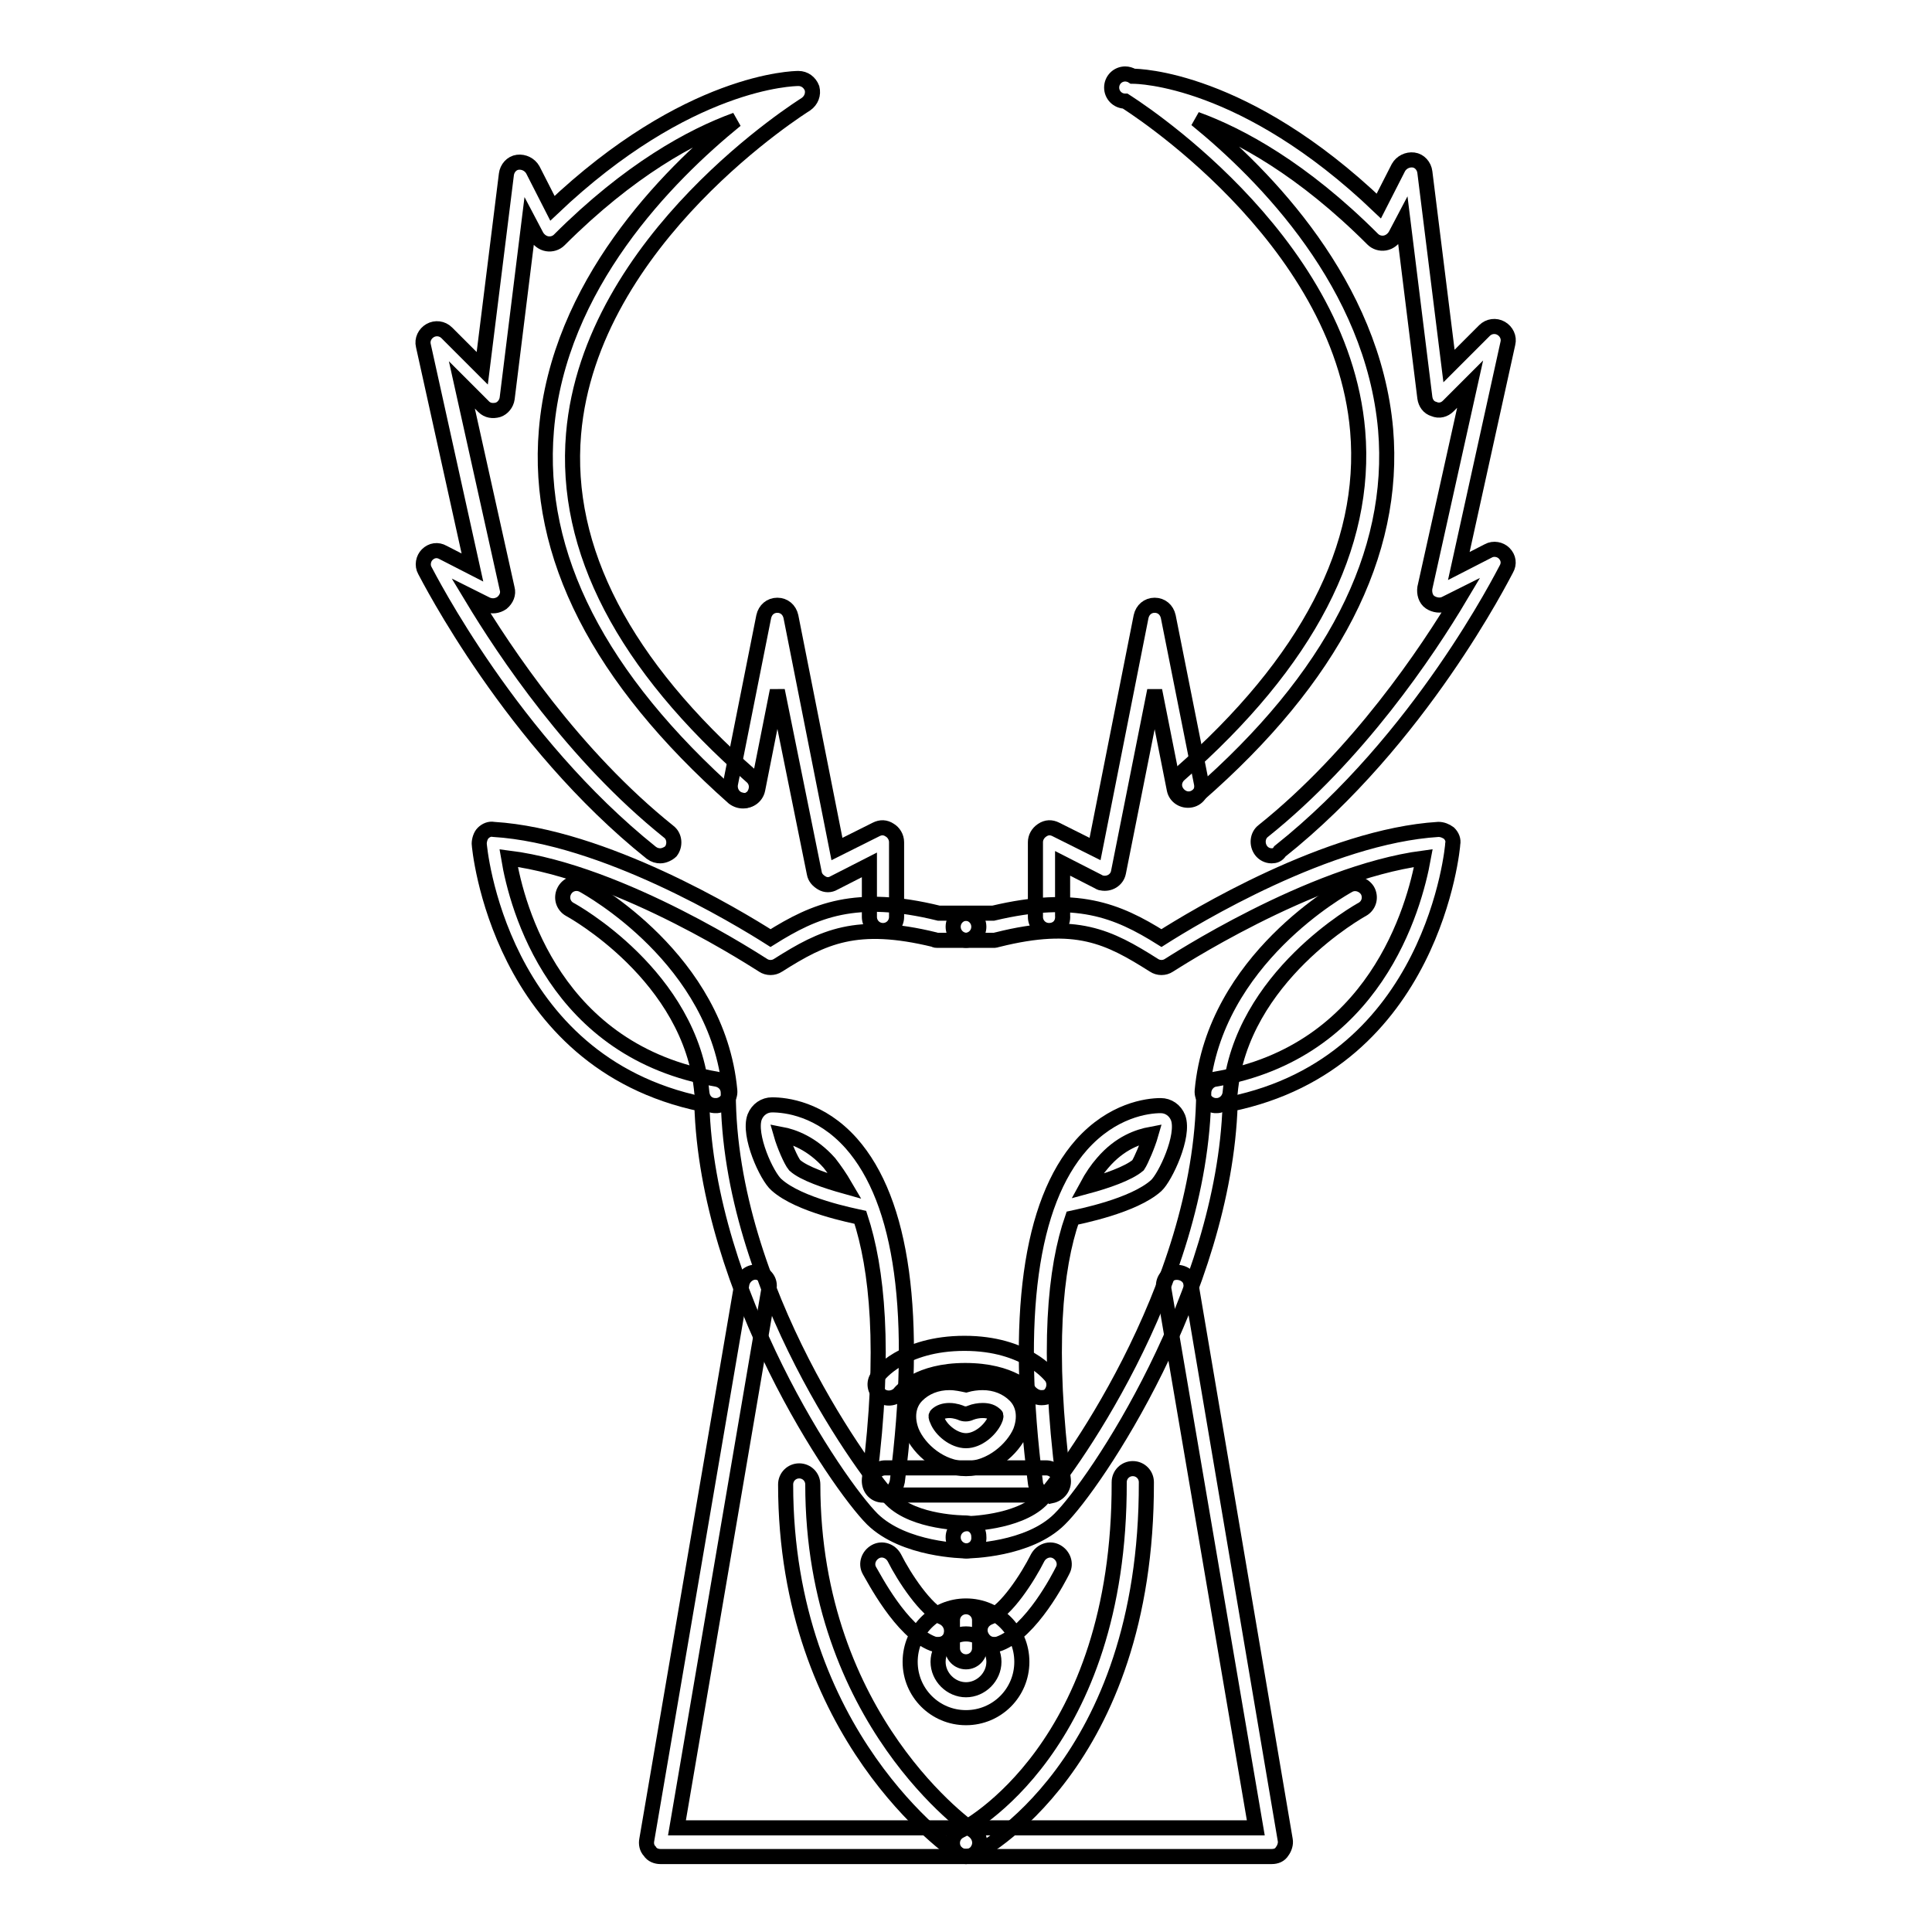
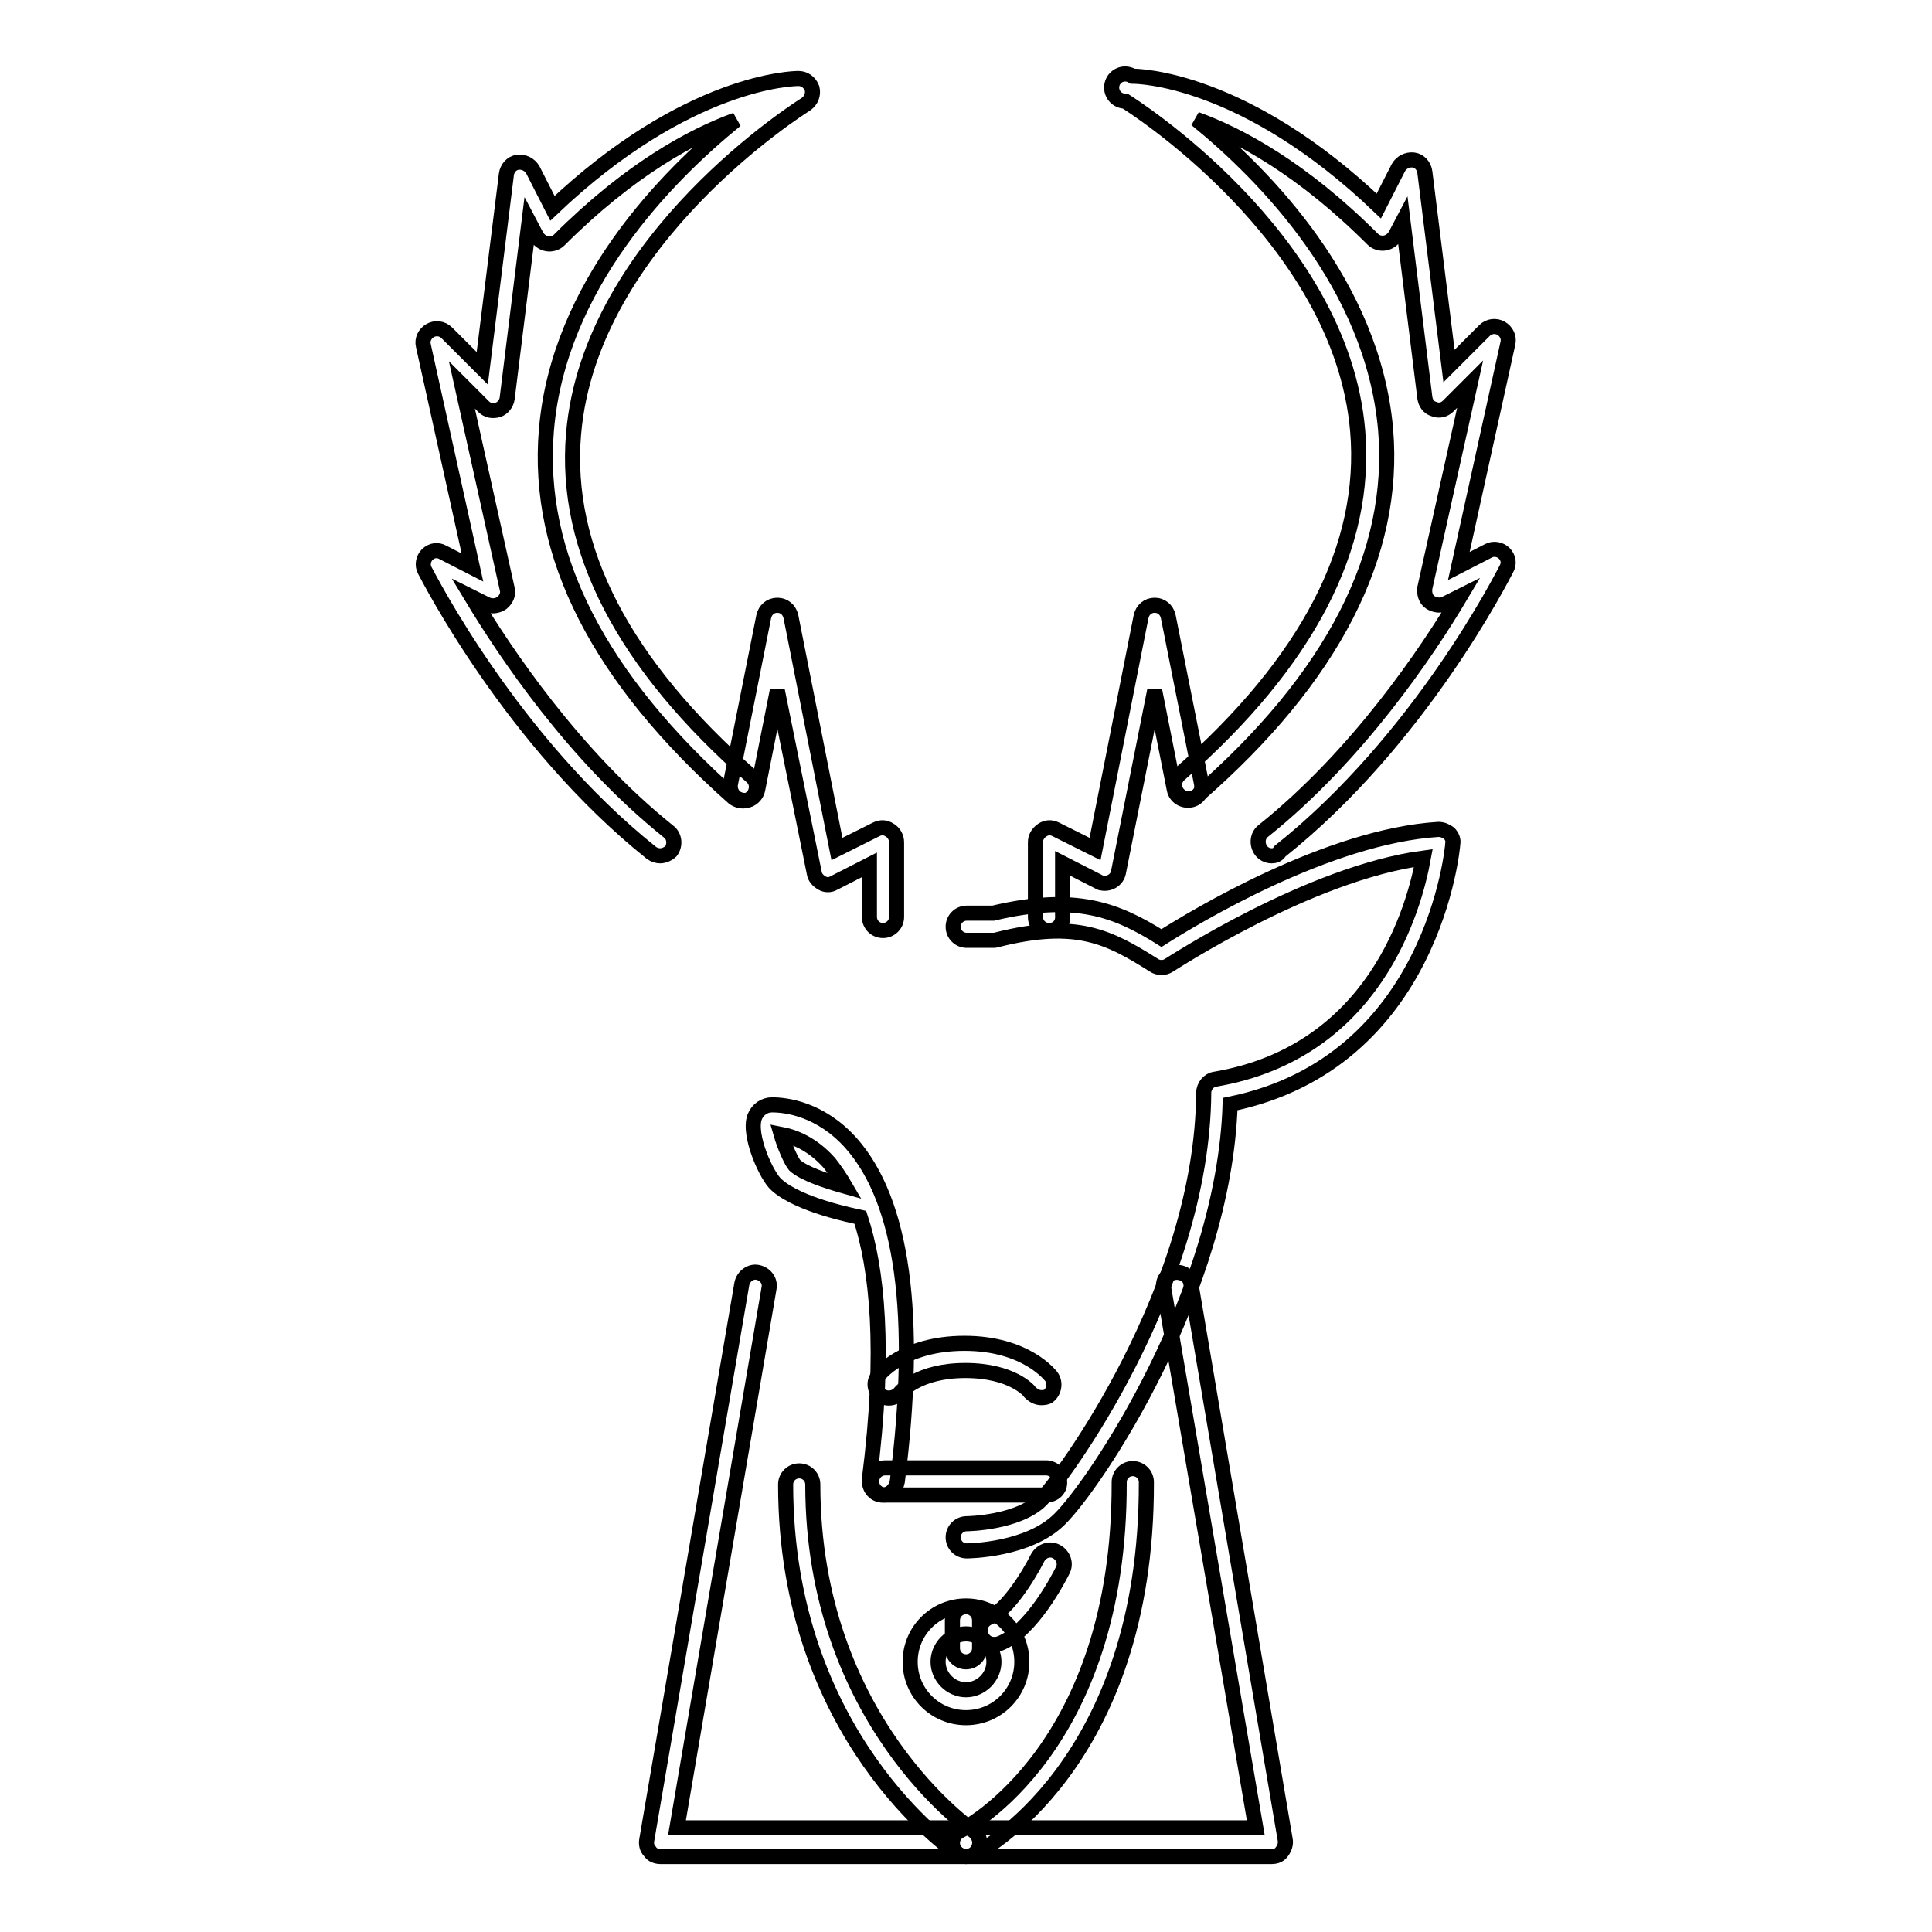
<svg xmlns="http://www.w3.org/2000/svg" version="1.1" x="0px" y="0px" viewBox="0 0 256 256" enable-background="new 0 0 256 256" xml:space="preserve">
  <g>
-     <path stroke-width="2" fill-opacity="0" stroke="#000000" d="M128,205.5c-0.3,0-8.2-0.1-12.4-4.2c-4.7-4.7-21.9-30.1-22.6-55c-27-5.6-29.5-34.2-29.5-34.5 c0-0.5,0.2-1.1,0.5-1.4c0.4-0.4,0.9-0.6,1.4-0.5c14.6,0.9,32.3,11.6,36.7,14.4c5.9-3.7,11.3-6,22.3-3.3h3.5c1,0,1.8,0.8,1.8,1.8 s-0.8,1.8-1.8,1.8h-3.7c-0.1,0-0.3,0-0.4-0.1c-10.3-2.5-14.7-0.4-20.7,3.4c-0.6,0.4-1.4,0.4-2,0c-0.2-0.1-18.6-12.3-33.7-14.2 c1.1,6.6,6.2,25.7,27.6,29.3c0.9,0.2,1.5,0.9,1.5,1.8c0,26,18.9,51.3,21.6,53.9c3.1,3.1,9.7,3.1,9.8,3.1c1,0,1.8,0.8,1.8,1.8 C129.8,204.7,129,205.5,128,205.5z" />
    <path stroke-width="2" fill-opacity="0" stroke="#000000" d="M128.1,205.5c-1,0-1.8-0.8-1.8-1.8c0-1,0.8-1.8,1.8-1.8c0.1,0,6.7-0.1,9.8-3.1c2.7-2.7,21.4-27.9,21.6-54 c0-0.9,0.7-1.7,1.5-1.8c21.2-3.6,26.4-22.7,27.6-29.3c-15.1,2-33.5,14.1-33.7,14.2c-0.6,0.4-1.4,0.4-2,0c-6-3.8-10.3-6-20.7-3.4 c-0.1,0-0.3,0.1-0.4,0.1h-3.7c-1,0-1.8-0.8-1.8-1.8c0-1,0.8-1.8,1.8-1.8h3.5c11-2.6,16.4-0.4,22.3,3.3c4.4-2.8,22.1-13.5,36.7-14.4 c0.5,0,1,0.2,1.4,0.5c0.4,0.4,0.6,0.9,0.5,1.4c0,0.3-2.5,29-29.5,34.5c-0.8,25-17.9,50.4-22.6,55 C136.3,205.4,128.4,205.5,128.1,205.5L128.1,205.5z M117,198.1c-0.1,0-0.2,0-0.2,0c-1-0.1-1.7-1-1.6-2.1c2.2-17.3,1-28-1.2-34.7 c-0.9-0.2-8.1-1.6-11.1-4.3c-1.3-1.1-3.8-6.6-2.9-9c0.4-1,1.3-1.6,2.3-1.6c1.8,0,6.4,0.5,10.5,5.1c6.8,7.7,8.9,22.8,6.1,44.8 C118.7,197.4,117.9,198.1,117,198.1z M103.5,150.3c0.4,1.4,1.3,3.5,1.8,4.1c1.2,1.1,4.2,2.1,6.7,2.8c-0.7-1.2-1.4-2.2-2.1-3.1 C107.6,151.5,105.1,150.6,103.5,150.3z" />
-     <path stroke-width="2" fill-opacity="0" stroke="#000000" d="M139,198.1c-0.9,0-1.7-0.7-1.8-1.6c-2.8-22-0.7-37.1,6.1-44.8c4.1-4.6,8.7-5.2,10.5-5.2 c1,0,1.9,0.6,2.3,1.6c0.9,2.4-1.7,7.9-2.9,9c-3,2.7-10.2,4.1-11.1,4.3c-2.3,6.6-3.4,17.4-1.2,34.7c0.1,1-0.6,1.9-1.6,2.1 C139.2,198.1,139.1,198.1,139,198.1L139,198.1z M152.5,150.3c-1.6,0.3-4.1,1.1-6.4,3.8c-0.7,0.8-1.4,1.8-2.1,3.1 c2.6-0.7,5.5-1.7,6.8-2.8C151.2,153.8,152.1,151.7,152.5,150.3L152.5,150.3z M128,194.6c-3.3,0-6.2-2.5-7.2-4.9 c-0.7-1.8-0.5-3.6,0.7-4.8c1.1-1.1,2.6-1.7,4.3-1.7c0.9,0,1.7,0.2,2.2,0.3c0.7-0.2,1.5-0.3,2.2-0.3c1.7,0,3.2,0.6,4.3,1.7 c1.2,1.2,1.4,3,0.7,4.8C134.2,192,131.3,194.6,128,194.6z M125.8,186.9c-0.7,0-1.3,0.2-1.7,0.6c-0.1,0.1-0.1,0.3,0.1,0.7 c0.5,1.3,2.2,2.7,3.8,2.7c1.6,0,3.2-1.4,3.8-2.7c0.2-0.4,0.2-0.7,0.1-0.7c-0.4-0.4-0.9-0.6-1.7-0.6c-0.5,0-1.1,0.1-1.6,0.3 c-0.4,0.2-0.9,0.2-1.3,0C127.3,187.2,126.6,186.9,125.8,186.9z M94.8,146.5c-1,0-1.7-0.7-1.8-1.7c-1.4-15.5-17.3-24.2-17.5-24.3 c-0.9-0.5-1.2-1.6-0.7-2.5c0.5-0.9,1.6-1.2,2.5-0.7c0.7,0.4,17.8,9.8,19.4,27.2c0.1,1-0.7,1.9-1.7,2 C95,146.5,94.9,146.5,94.8,146.5z M161.2,146.5c-0.1,0-0.1,0-0.2,0c-1-0.1-1.8-1-1.7-2c1.6-17.4,18.7-26.8,19.4-27.2 c0.9-0.5,2-0.1,2.5,0.7c0,0,0,0,0,0c0.5,0.9,0.2,2-0.7,2.5c0,0,0,0,0,0c-0.2,0.1-16.1,8.9-17.5,24.3 C162.9,145.8,162.1,146.5,161.2,146.5L161.2,146.5z" />
    <path stroke-width="2" fill-opacity="0" stroke="#000000" d="M138,185.2c-0.6,0-1.1-0.3-1.5-0.7c-0.1-0.2-2.4-2.9-8.6-2.9c-6.2,0-8.5,2.8-8.6,2.9 c-0.6,0.8-1.8,1-2.6,0.4c-0.8-0.6-1-1.7-0.4-2.5c0.1-0.2,3.3-4.4,11.5-4.4c8.2,0,11.4,4.3,11.5,4.4c0.6,0.8,0.4,2-0.4,2.6 C138.8,185.1,138.4,185.2,138,185.2z M138.6,198.1h-21.3c-1,0-1.8-0.8-1.8-1.8c0-1,0.8-1.8,1.8-1.8h21.3c1,0,1.8,0.8,1.8,1.8 C140.5,197.3,139.7,198.1,138.6,198.1z M168.5,113.4c-0.6,0-1.1-0.3-1.4-0.7c-0.6-0.8-0.5-2,0.3-2.6c12.5-10,21.7-23.7,26.1-31.1 l-2,1c-0.6,0.3-1.4,0.2-2-0.2c-0.6-0.4-0.8-1.2-0.7-1.9l6-27l-2.9,2.9c-0.5,0.5-1.2,0.7-1.9,0.4c-0.7-0.2-1.1-0.8-1.2-1.5 l-2.9-23.4l-1,1.9c-0.3,0.5-0.8,0.9-1.4,1c-0.6,0.1-1.2-0.1-1.6-0.5c-9.3-9.3-17.6-13.8-23.4-15.9c9.1,7.4,23.4,21.9,25.1,41.1 c1.4,16.5-7,32.9-24.9,48.5c-0.8,0.7-1.9,0.6-2.6-0.2c-0.7-0.8-0.6-1.9,0.2-2.6c0,0,0,0,0,0c17-14.9,24.9-30.2,23.6-45.5 c-2.2-25.9-30.5-43.5-30.8-43.7c-1,0-1.8-0.8-1.8-1.8c0-1,0.8-1.8,1.8-1.8c0.3,0,0.7,0.1,1,0.3h0c0.7,0,14.8,0.2,32.6,17.2l2.6-5.1 c0.4-0.7,1.2-1.1,2-1c0.8,0.1,1.4,0.8,1.5,1.6l3.2,25.7l4.7-4.7c0.6-0.6,1.5-0.7,2.2-0.3c0.7,0.4,1.1,1.2,0.9,2L193.3,75l3.9-2 c0.7-0.4,1.6-0.2,2.1,0.3c0.6,0.6,0.7,1.4,0.3,2.1c-0.5,0.9-11.4,22.6-30,37.4C169.3,113.3,168.9,113.4,168.5,113.4L168.5,113.4z" />
    <path stroke-width="2" fill-opacity="0" stroke="#000000" d="M139,123.3c-1,0-1.8-0.8-1.8-1.8c0,0,0,0,0,0v-9.9c0-0.6,0.3-1.2,0.9-1.6s1.2-0.4,1.8-0.1l5.2,2.6l6.1-30.8 c0.2-0.9,0.9-1.5,1.8-1.5h0c0.9,0,1.6,0.6,1.8,1.5l4.4,22.1c0.2,1-0.4,2-1.4,2.2c-1,0.2-2-0.4-2.2-1.4L153,91.5l-4.8,24.1 c-0.2,1-1.2,1.6-2.2,1.4c-0.2,0-0.3-0.1-0.5-0.2l-4.7-2.4v6.9C140.9,122.5,140.1,123.3,139,123.3 C139.1,123.3,139.1,123.3,139,123.3L139,123.3z" />
    <path stroke-width="2" fill-opacity="0" stroke="#000000" d="M87.5,113.4c-0.4,0-0.8-0.1-1.2-0.4c-18.5-14.8-29.5-36.5-30-37.4c-0.4-0.7-0.2-1.6,0.3-2.1 c0.6-0.6,1.4-0.7,2.1-0.3l3.9,2l-6.5-29.4c-0.2-0.8,0.2-1.6,0.9-2c0.7-0.4,1.6-0.3,2.2,0.3l4.7,4.7l3.2-25.7 c0.1-0.8,0.7-1.5,1.5-1.6c0.8-0.1,1.6,0.3,2,1l2.6,5.1c17.9-17,32-17.2,32.6-17.2c0.8,0,1.5,0.5,1.8,1.3c0.2,0.8-0.1,1.6-0.8,2.1 c-0.3,0.2-28.6,17.8-30.8,43.7c-1.3,15.3,6.7,30.6,23.6,45.4c0.8,0.7,0.8,1.8,0.2,2.6c0,0,0,0,0,0c-0.7,0.8-1.8,0.8-2.6,0.2 C79.4,89.9,71,73.6,72.4,57c1.6-19.2,16-33.7,25.1-41.1c-5.8,2.1-14.1,6.6-23.4,15.9c-0.4,0.4-1,0.6-1.6,0.5 c-0.6-0.1-1.1-0.5-1.4-1l-1-1.9l-2.9,23.4c-0.1,0.7-0.6,1.3-1.2,1.5c-0.7,0.2-1.4,0.1-1.9-0.4L61.2,51l6,27 c0.2,0.7-0.1,1.4-0.7,1.9c-0.6,0.4-1.3,0.5-2,0.2l-2-1c4.4,7.3,13.5,21,26.1,31.1c0.8,0.6,0.9,1.8,0.3,2.6 C88.6,113.1,88,113.4,87.5,113.4L87.5,113.4z" />
    <path stroke-width="2" fill-opacity="0" stroke="#000000" d="M117,123.3c-1,0-1.8-0.8-1.8-1.8c0,0,0,0,0,0v-6.9l-4.7,2.4c-0.5,0.3-1.1,0.3-1.6,0c-0.5-0.3-0.9-0.7-1-1.3 L103,91.5l-2.6,13.1c-0.2,1-1.2,1.7-2.2,1.4c-1-0.2-1.6-1.2-1.4-2.2l4.4-22.1c0.2-0.9,0.9-1.5,1.8-1.5h0c0.9,0,1.6,0.6,1.8,1.5 l6.1,30.8l5.2-2.6c0.6-0.3,1.2-0.3,1.8,0.1c0.5,0.3,0.9,0.9,0.9,1.6v9.9C118.8,122.5,118,123.3,117,123.3 C117,123.3,117,123.3,117,123.3L117,123.3z" />
    <path stroke-width="2" fill-opacity="0" stroke="#000000" d="M128,246c-1,0-1.8-0.8-1.8-1.8c0-0.7,0.4-1.3,1-1.6c0.9-0.4,21.2-11.1,21.1-46.2c0-1,0.8-1.8,1.8-1.8h0 c1,0,1.8,0.8,1.8,1.8c0.1,37.5-22.2,49.1-23.1,49.5C128.6,245.9,128.3,246,128,246L128,246z" />
    <path stroke-width="2" fill-opacity="0" stroke="#000000" d="M128,246c-0.4,0-0.7-0.1-1-0.3c-0.9-0.6-22.9-15.7-22.9-49c0-1,0.8-1.8,1.8-1.8c1,0,1.8,0.8,1.8,1.8 c0,31.3,21.1,45.8,21.3,45.9c0.8,0.6,1.1,1.7,0.5,2.6C129.2,245.7,128.6,246,128,246z" />
    <path stroke-width="2" fill-opacity="0" stroke="#000000" d="M168.5,246h-81c-0.5,0-1.1-0.2-1.4-0.7c-0.4-0.4-0.5-1-0.4-1.5l12.6-73.7c0.2-1,1.2-1.7,2.1-1.5 c1,0.2,1.7,1.1,1.5,2.1l-12.2,71.5h76.7l-12.2-71.5c-0.2-1,0.5-2,1.5-2.1l0,0c1-0.1,2,0.5,2.1,1.5l12.5,73.7 c0.1,0.5-0.1,1.1-0.4,1.5C169.6,245.8,169.1,246,168.5,246L168.5,246z" />
-     <path stroke-width="2" fill-opacity="0" stroke="#000000" d="M128,227.6c-4.1,0-7.4-3.3-7.4-7.4s3.3-7.4,7.4-7.4c4.1,0,7.4,3.3,7.4,7.4S132.1,227.6,128,227.6z  M128,216.5c-2,0-3.7,1.7-3.7,3.7s1.7,3.7,3.7,3.7c2,0,3.7-1.7,3.7-3.7S130,216.5,128,216.5z" />
+     <path stroke-width="2" fill-opacity="0" stroke="#000000" d="M128,227.6c-4.1,0-7.4-3.3-7.4-7.4s3.3-7.4,7.4-7.4c4.1,0,7.4,3.3,7.4,7.4S132.1,227.6,128,227.6z  M128,216.5c-2,0-3.7,1.7-3.7,3.7s1.7,3.7,3.7,3.7c2,0,3.7-1.7,3.7-3.7S130,216.5,128,216.5" />
    <path stroke-width="2" fill-opacity="0" stroke="#000000" d="M128,220.2c-1,0-1.8-0.8-1.8-1.8v0v-3.7c0-1,0.8-1.8,1.8-1.8c1,0,1.8,0.8,1.8,1.8v3.7 C129.8,219.4,129,220.2,128,220.2C128,220.2,128,220.2,128,220.2z" />
    <path stroke-width="2" fill-opacity="0" stroke="#000000" d="M131.7,217.9c-0.8,0-1.4-0.5-1.7-1.2c-0.4-1,0.1-2,1.1-2.4c2.2-0.8,5.1-5.3,6.4-7.9 c0.5-0.9,1.6-1.3,2.5-0.8c0.9,0.5,1.3,1.6,0.8,2.5c-0.4,0.8-4.1,8.1-8.4,9.7C132.1,217.9,131.9,217.9,131.7,217.9L131.7,217.9z" />
-     <path stroke-width="2" fill-opacity="0" stroke="#000000" d="M124.3,217.9c-0.2,0-0.4,0-0.7-0.1c-4.2-1.6-7.9-8.9-8.4-9.7c-0.5-0.9-0.1-2,0.8-2.5c0.9-0.5,2-0.1,2.5,0.8 c1.3,2.6,4.2,7,6.4,7.9c0.9,0.4,1.4,1.4,1.1,2.4C125.8,217.5,125.1,217.9,124.3,217.9z" />
  </g>
</svg>